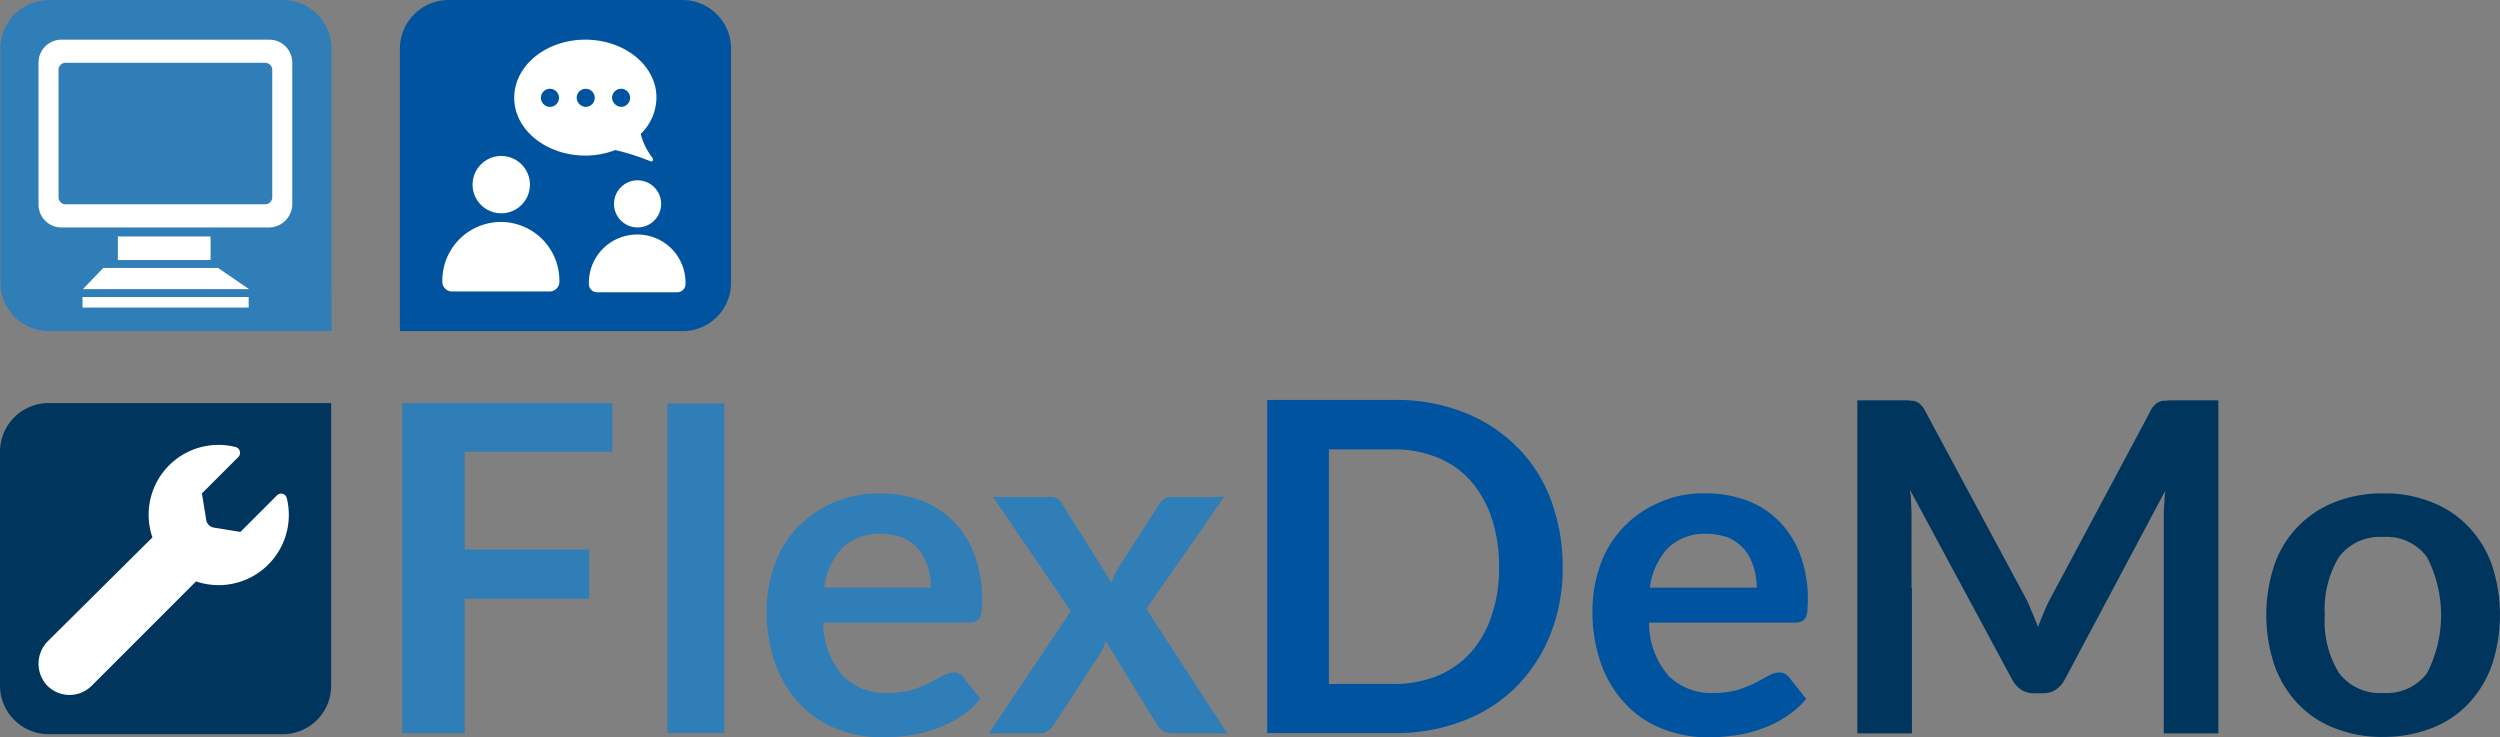
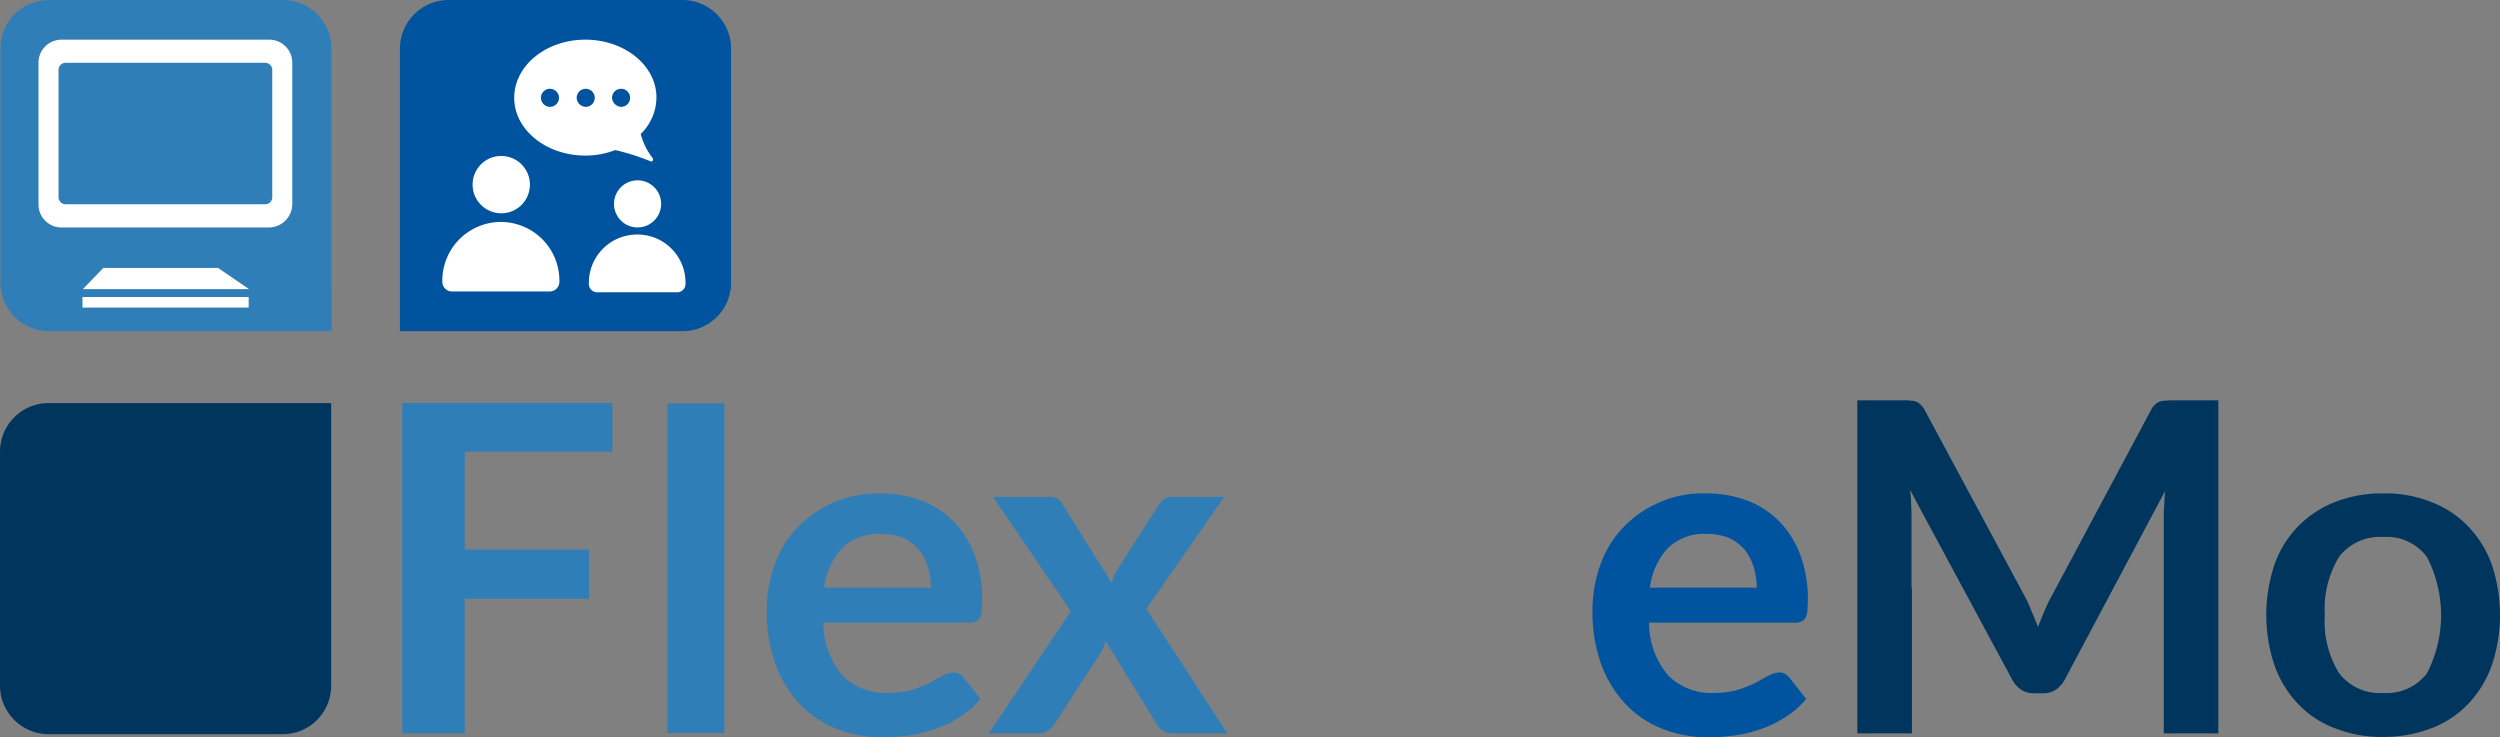
<svg xmlns="http://www.w3.org/2000/svg" width="188.373" height="55.559" viewBox="0 0 188.373 55.559">
  <rect x="0" y="0" width="188.373" height="55.559" fill="#808080" stroke="none" />
  <defs>
    <style>.a{fill:#00365e;}.b{fill:#307eb7;}.c{fill:#00549f;}.d{fill:#fff;}</style>
  </defs>
  <g transform="translate(-111.766 -87.171)">
    <g transform="translate(111.766 117.54)">
      <path class="a" d="M133.048,214.724H115.436a3.67,3.67,0,0,1-3.67-3.67V193.441a3.67,3.67,0,0,1,3.67-3.67h21.282v21.282A3.651,3.651,0,0,1,133.048,214.724Z" transform="translate(-111.766 -189.771)" />
    </g>
    <g transform="translate(142.076 117.54)">
      <path class="b" d="M230,189.771v3.67h-11.13v7.37h9.383v3.7h-9.383v10.153h-4.706V189.771Z" transform="translate(-214.166 -189.771)" />
    </g>
    <g transform="translate(162.056 117.57)">
      <path class="b" d="M285.958,189.871v24.834h-4.292V189.871Z" transform="translate(-281.666 -189.871)" />
    </g>
    <g transform="translate(169.545 124.348)">
      <path class="b" d="M315.491,212.771a8.784,8.784,0,0,1,3.108.533,6.737,6.737,0,0,1,2.427,1.569,7.18,7.18,0,0,1,1.6,2.546,9.495,9.495,0,0,1,.562,3.434c0,.326-.03.592-.03.8a1.705,1.705,0,0,1-.148.5.839.839,0,0,1-.3.266,1.127,1.127,0,0,1-.474.089H311.228a6.063,6.063,0,0,0,1.48,4.026,4.577,4.577,0,0,0,3.4,1.273,6.513,6.513,0,0,0,1.806-.237,9.582,9.582,0,0,0,1.332-.533q.577-.311.977-.533a1.864,1.864,0,0,1,.829-.237.714.714,0,0,1,.444.118,1.024,1.024,0,0,1,.326.3l1.243,1.569a6.438,6.438,0,0,1-1.6,1.391,8.051,8.051,0,0,1-1.835.888,9.39,9.39,0,0,1-1.954.474,14.4,14.4,0,0,1-1.924.148,9.473,9.473,0,0,1-3.463-.622,7.61,7.61,0,0,1-2.782-1.835,8.7,8.7,0,0,1-1.865-2.99,11.634,11.634,0,0,1-.681-4.114,10.08,10.08,0,0,1,.592-3.434,7.8,7.8,0,0,1,1.687-2.782,8.382,8.382,0,0,1,6.246-2.6Zm.089,3.049a3.96,3.96,0,0,0-2.93,1.066,5.311,5.311,0,0,0-1.362,2.99h8.051a5.436,5.436,0,0,0-.237-1.569,3.9,3.9,0,0,0-.681-1.3,3.561,3.561,0,0,0-1.184-.888A4.487,4.487,0,0,0,315.58,215.82Z" transform="translate(-306.966 -212.771)" />
    </g>
    <g transform="translate(186.269 124.615)">
      <path class="b" d="M369.652,222.285l-5.861-8.614h4.144a1.333,1.333,0,0,1,.681.118,1.046,1.046,0,0,1,.385.414l3.73,5.95a4.7,4.7,0,0,1,.207-.592,5.873,5.873,0,0,1,.326-.592l2.99-4.677a1.733,1.733,0,0,1,.444-.474.844.844,0,0,1,.562-.148H381.2l-5.861,8.436,6.1,9.383h-4.144a1.254,1.254,0,0,1-.77-.237,2.176,2.176,0,0,1-.474-.562l-3.789-6.186a3.039,3.039,0,0,1-.444,1.036l-3.345,5.15a2.043,2.043,0,0,1-.474.533.938.938,0,0,1-.681.266h-3.848Z" transform="translate(-363.466 -213.671)" />
    </g>
    <g transform="translate(207.255 117.304)">
-       <path class="c" d="M456.625,201.551a13.391,13.391,0,0,1-.918,5.062,11.782,11.782,0,0,1-2.575,3.966,11.33,11.33,0,0,1-4,2.575,13.9,13.9,0,0,1-5.18.918h-9.59v-25.1h9.59a13.8,13.8,0,0,1,5.18.918,11.624,11.624,0,0,1,4,2.575,10.952,10.952,0,0,1,2.575,3.966A14.318,14.318,0,0,1,456.625,201.551Zm-4.8,0a11.044,11.044,0,0,0-.562-3.7,8.211,8.211,0,0,0-1.569-2.782,6.765,6.765,0,0,0-2.486-1.746,8.381,8.381,0,0,0-3.315-.622h-4.884v17.671H443.9a8.484,8.484,0,0,0,3.315-.622A6.764,6.764,0,0,0,449.7,208a7.745,7.745,0,0,0,1.569-2.782A10.866,10.866,0,0,0,451.83,201.551Z" transform="translate(-434.366 -188.971)" />
-     </g>
+       </g>
    <g transform="translate(231.763 124.348)">
      <path class="c" d="M525.691,212.771a8.784,8.784,0,0,1,3.108.533,6.736,6.736,0,0,1,2.427,1.569,7.179,7.179,0,0,1,1.6,2.546,9.5,9.5,0,0,1,.562,3.434c0,.326-.03.592-.03.8a1.705,1.705,0,0,1-.148.5.84.84,0,0,1-.3.266,1.127,1.127,0,0,1-.474.089H521.428a6.064,6.064,0,0,0,1.48,4.026,4.577,4.577,0,0,0,3.4,1.273,6.513,6.513,0,0,0,1.806-.237,9.581,9.581,0,0,0,1.332-.533q.577-.311.977-.533a1.865,1.865,0,0,1,.829-.237.713.713,0,0,1,.444.118,1.024,1.024,0,0,1,.326.3l1.243,1.569a6.439,6.439,0,0,1-1.6,1.391,8.051,8.051,0,0,1-1.835.888,9.39,9.39,0,0,1-1.954.474,14.4,14.4,0,0,1-1.924.148,9.473,9.473,0,0,1-3.463-.622,7.611,7.611,0,0,1-2.782-1.835,8.705,8.705,0,0,1-1.865-2.99,11.634,11.634,0,0,1-.681-4.114,10.08,10.08,0,0,1,.592-3.434,7.8,7.8,0,0,1,1.687-2.782,8.051,8.051,0,0,1,2.694-1.894A7.936,7.936,0,0,1,525.691,212.771Zm.089,3.049a3.96,3.96,0,0,0-2.93,1.066,5.311,5.311,0,0,0-1.362,2.99h8.051a5.434,5.434,0,0,0-.237-1.569,3.9,3.9,0,0,0-.681-1.3,3.562,3.562,0,0,0-1.184-.888A4.731,4.731,0,0,0,525.78,215.82Z" transform="translate(-517.166 -212.771)" />
    </g>
    <path class="a" d="M588.68,203.22v10.952h-4.114v-25.1h3.522a2.875,2.875,0,0,1,.533.03.945.945,0,0,1,.414.089.839.839,0,0,1,.326.237,1.486,1.486,0,0,1,.3.414l7.489,13.941a8.157,8.157,0,0,1,.533,1.154c.178.385.326.8.5,1.214.148-.414.326-.829.5-1.243a10.444,10.444,0,0,1,.562-1.154l7.43-13.912a1.15,1.15,0,0,1,.3-.414.84.84,0,0,1,.326-.237.945.945,0,0,1,.414-.089c.148,0,.326-.03.533-.03h3.522v25.1h-4.114V197.951c0-.3,0-.622.03-.977s.03-.71.089-1.1l-7.577,14.237a2.137,2.137,0,0,1-.681.77,1.721,1.721,0,0,1-.977.266h-.651a1.79,1.79,0,0,1-.977-.266,2.165,2.165,0,0,1-.681-.77l-7.7-14.3a7.2,7.2,0,0,1,.089,1.125c.03.355.03.71.03,1.006v5.269" transform="translate(-332.852 -71.738)" />
    <path class="a" d="M697.487,212.771a9.346,9.346,0,0,1,3.611.651,7.491,7.491,0,0,1,2.782,1.835,8.112,8.112,0,0,1,1.776,2.871,11.948,11.948,0,0,1,0,7.607,8.239,8.239,0,0,1-1.776,2.9,7.491,7.491,0,0,1-2.782,1.835,10.052,10.052,0,0,1-3.611.651,9.6,9.6,0,0,1-3.641-.651,7.492,7.492,0,0,1-2.782-1.835,8.24,8.24,0,0,1-1.776-2.9,11.948,11.948,0,0,1,0-7.607,7.795,7.795,0,0,1,4.558-4.706A9.6,9.6,0,0,1,697.487,212.771Zm0,15.037a3.8,3.8,0,0,0,3.286-1.48,9.538,9.538,0,0,0,0-8.762,3.748,3.748,0,0,0-3.286-1.51,3.858,3.858,0,0,0-3.345,1.51,7.6,7.6,0,0,0-1.066,4.381,7.433,7.433,0,0,0,1.066,4.351A3.858,3.858,0,0,0,697.487,227.808Z" transform="translate(-406.139 -88.423)" />
    <g transform="translate(111.796 87.171)">
      <path class="b" d="M136.819,112.124H115.536a3.67,3.67,0,0,1-3.67-3.67V90.841a3.67,3.67,0,0,1,3.67-3.67h17.612a3.67,3.67,0,0,1,3.67,3.67Z" transform="translate(-111.866 -87.171)" />
    </g>
    <g transform="translate(141.899 87.171)">
      <path class="c" d="M234.848,112.124H213.566V90.841a3.67,3.67,0,0,1,3.67-3.67h17.612a3.67,3.67,0,0,1,3.67,3.67v17.612A3.651,3.651,0,0,1,234.848,112.124Z" transform="translate(-213.566 -87.171)" />
    </g>
    <path class="d" d="M228.776,143.671h0a4.421,4.421,0,0,0-4.41,4.41v.089a.733.733,0,0,0,.74.74h7.341a.733.733,0,0,0,.74-.74v-.089A4.421,4.421,0,0,0,228.776,143.671Z" transform="translate(-79.271 -39.776)" />
    <circle class="d" cx="2.161" cy="2.161" r="2.161" transform="translate(147.374 98.922)" />
    <path class="d" d="M265.307,146.871h0a3.638,3.638,0,0,0-3.641,3.641v.089a.625.625,0,0,0,.622.622h6.038a.625.625,0,0,0,.622-.622v-.089A3.619,3.619,0,0,0,265.307,146.871Z" transform="translate(-105.53 -42.029)" />
    <circle class="d" cx="1.776" cy="1.776" r="1.776" transform="translate(158.03 100.757)" />
    <path class="d" d="M138.941,111.42H123.312a1.731,1.731,0,0,1-1.746-1.746V99.017a1.731,1.731,0,0,1,1.746-1.746h15.629a1.731,1.731,0,0,1,1.746,1.746v10.656A1.769,1.769,0,0,1,138.941,111.42Z" transform="translate(-6.899 -7.11)" />
    <g transform="translate(116.176 91.907)">
      <path class="b" d="M142.235,113.827H127.2a.531.531,0,0,1-.533-.533V103.7a.531.531,0,0,1,.533-.533h15.037a.531.531,0,0,1,.533.533v9.59A.531.531,0,0,1,142.235,113.827Z" transform="translate(-126.666 -103.171)" />
    </g>
    <g transform="translate(114.668 120.694)">
-       <path class="d" d="M140.277,204.435a.437.437,0,0,0-.74-.207l-2.753,2.753-2.013-.326a.692.692,0,0,1-.562-.562l-.326-2.013,2.753-2.753a.448.448,0,0,0-.207-.74,5.262,5.262,0,0,0-6.275,6.808l-7.844,7.785a2.407,2.407,0,0,0-.118,3.345,2.36,2.36,0,0,0,3.374.059l7.874-7.874a5.29,5.29,0,0,0,6.838-6.275Z" transform="translate(-121.571 -200.425)" />
-     </g>
+       </g>
    <g transform="translate(120.054 104.398)">
-       <rect class="d" width="7.578" height="2.96" transform="translate(0.296 0.296)" />
-       <path class="b" d="M147.344,145.963v2.368h-6.986v-2.368h6.986m.592-.592h-8.17v3.552h8.17v-3.552Z" transform="translate(-139.766 -145.371)" />
-     </g>
+       </g>
    <g transform="translate(117.39 108.364)">
      <rect class="d" width="13.113" height="1.983" transform="translate(0.325 0.296)" />
      <path class="b" d="M143.879,159.363v1.391H131.358v-1.391h12.521m.592-.592h-13.7v2.575h13.7v-2.575Z" transform="translate(-130.766 -158.771)" />
    </g>
    <g transform="translate(116.62 106.766)">
      <path class="d" d="M130.466,156.561l2.1-2.19h8.88l3.2,2.19Z" transform="translate(-129.785 -154.075)" />
      <path class="b" d="M139.74,153.963l2.338,1.6H129.557l1.539-1.6h8.643m.178-.592H130.83l-.178.178-1.539,1.6-.947,1.006h15.806l-1.569-1.066-2.338-1.6-.148-.118Z" transform="translate(-128.166 -153.371)" />
    </g>
    <g transform="translate(150.512 90.161)">
      <path class="d" d="M242.666,101.652c0,2.4,2.4,4.351,5.358,4.351a6.2,6.2,0,0,0,2.25-.414,17.213,17.213,0,0,1,2.694.858c.059.03.118-.03.148-.089a.182.182,0,0,0-.03-.178,4.961,4.961,0,0,1-.888-1.806,3.854,3.854,0,0,0,1.184-2.753c0-2.4-2.4-4.351-5.358-4.351S242.666,99.225,242.666,101.652Zm7.37,0a.681.681,0,1,1,.681.681A.732.732,0,0,1,250.036,101.652Zm-2.664,0a.681.681,0,1,1,.681.681A.709.709,0,0,1,247.372,101.652Zm-2.694,0a.681.681,0,1,1,.681.681A.689.689,0,0,1,244.679,101.652Z" transform="translate(-242.666 -97.271)" />
    </g>
  </g>
</svg>